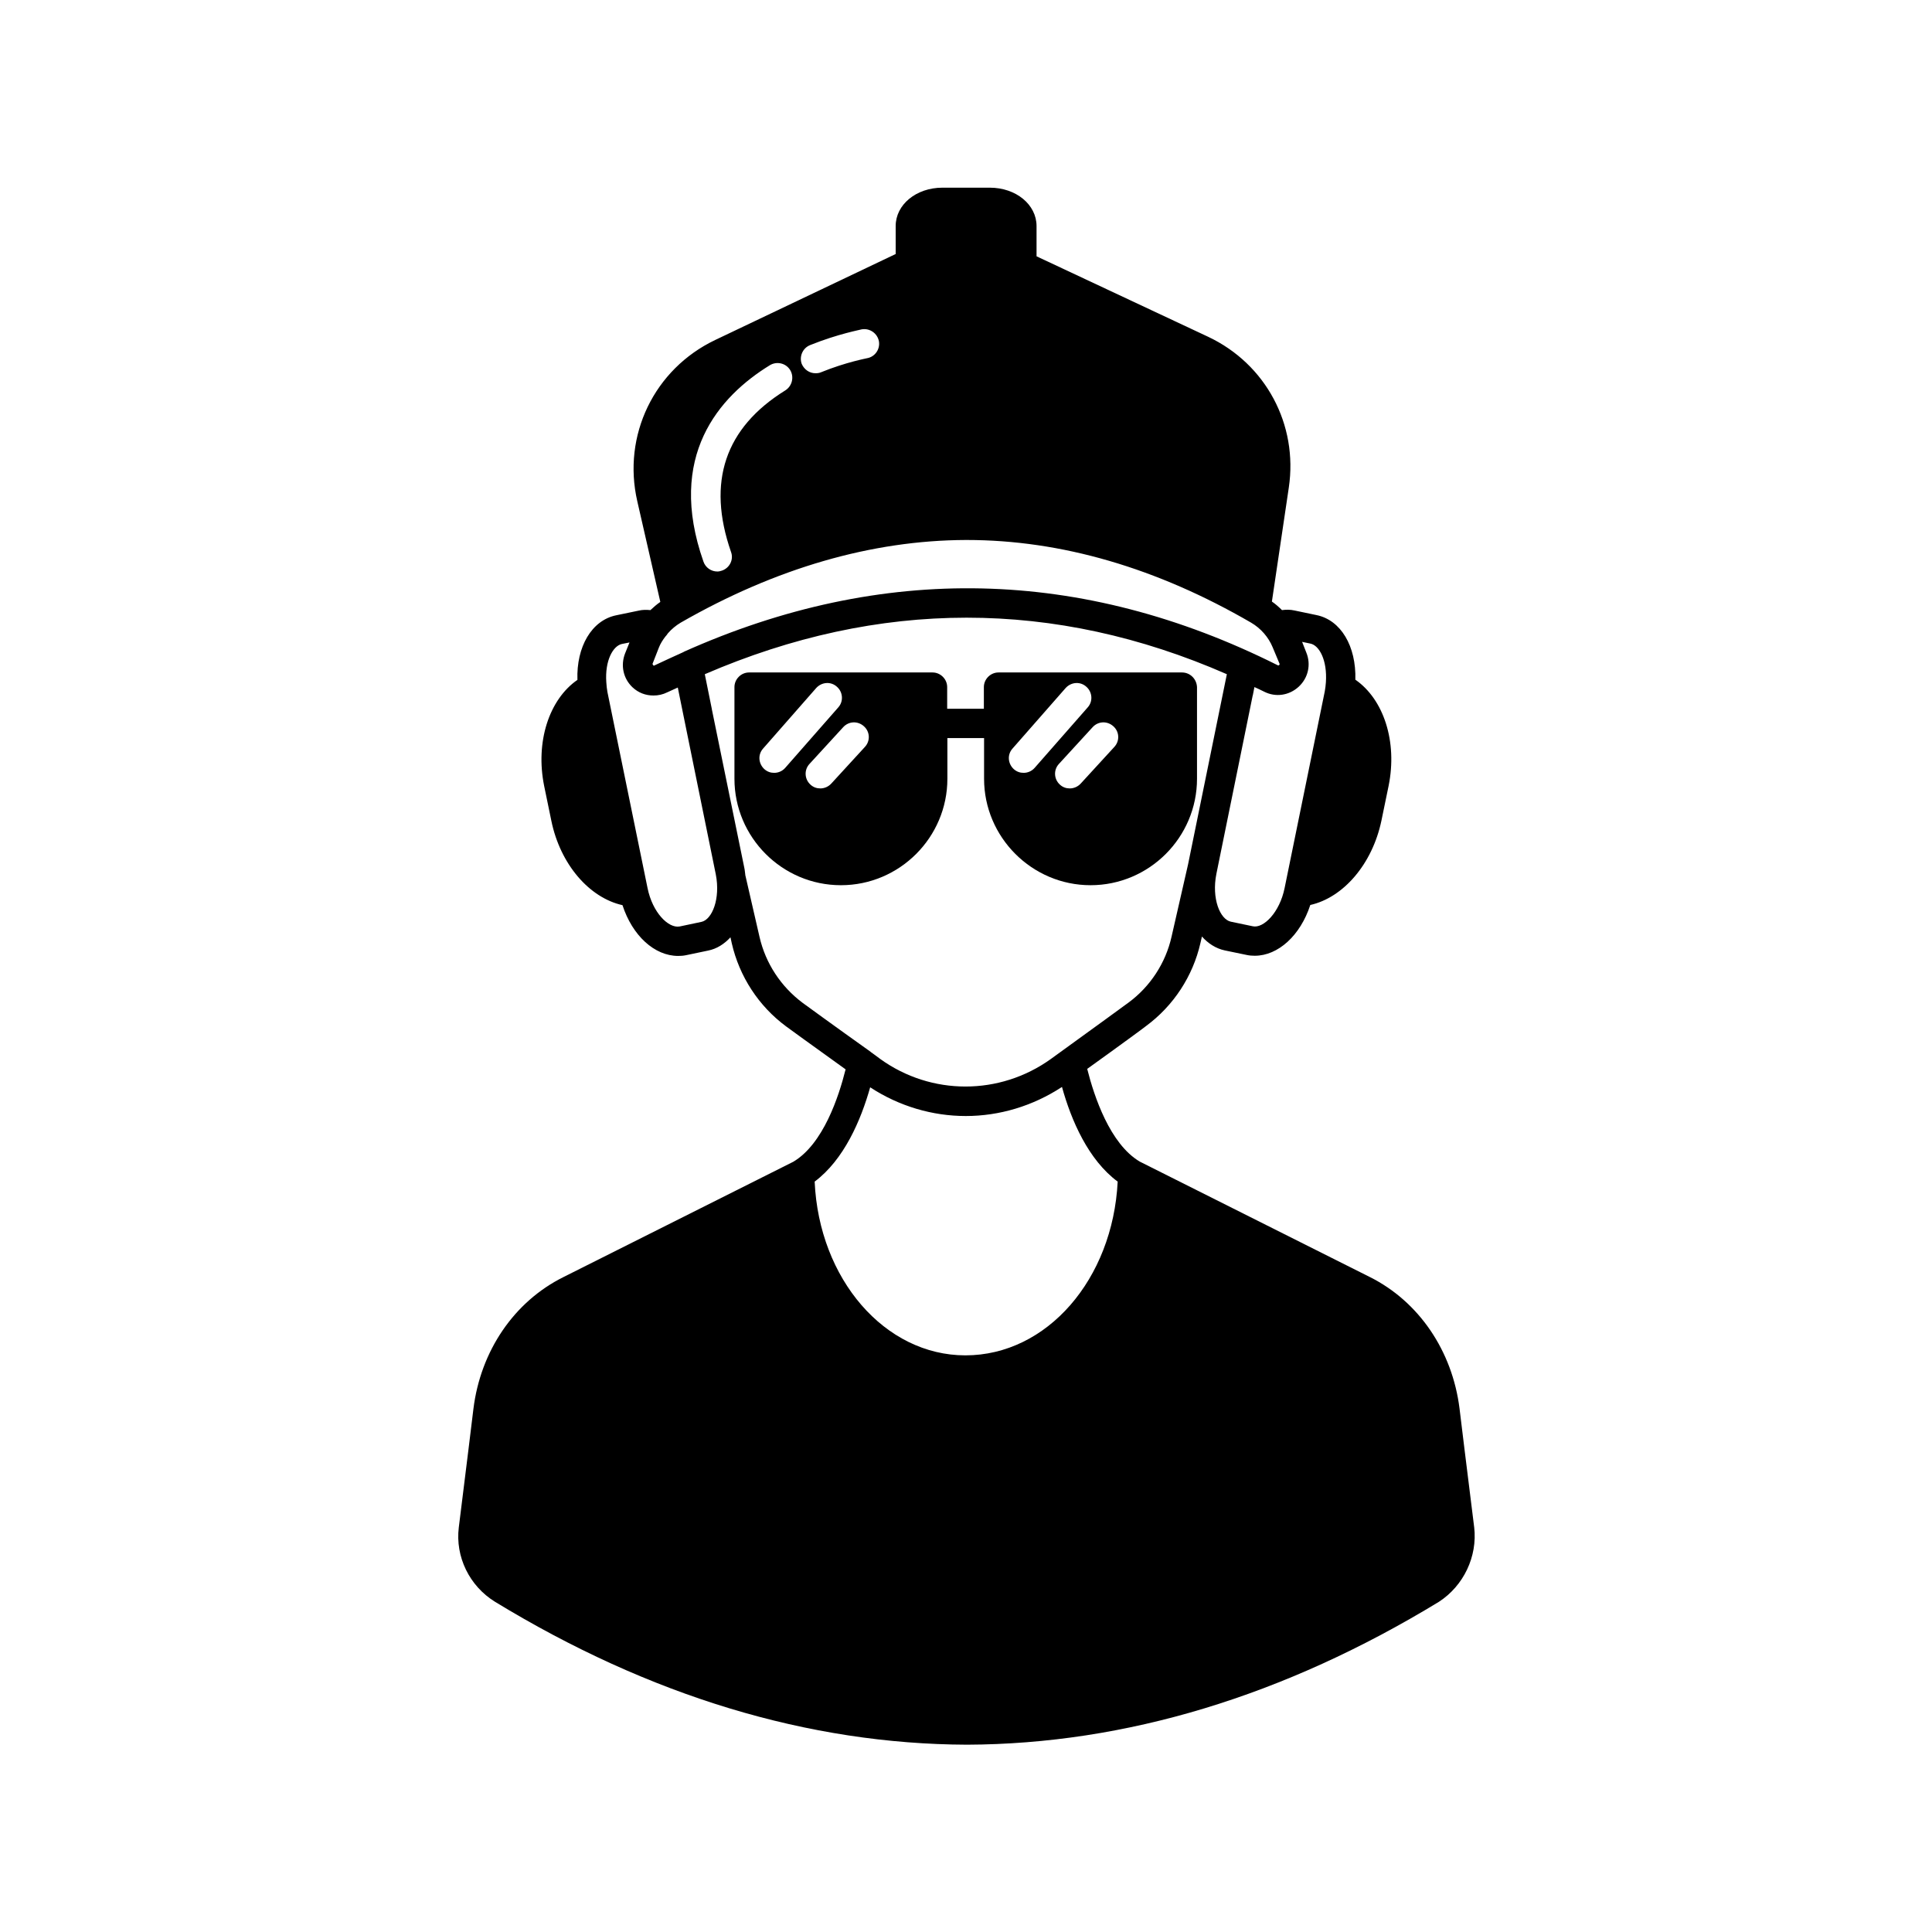
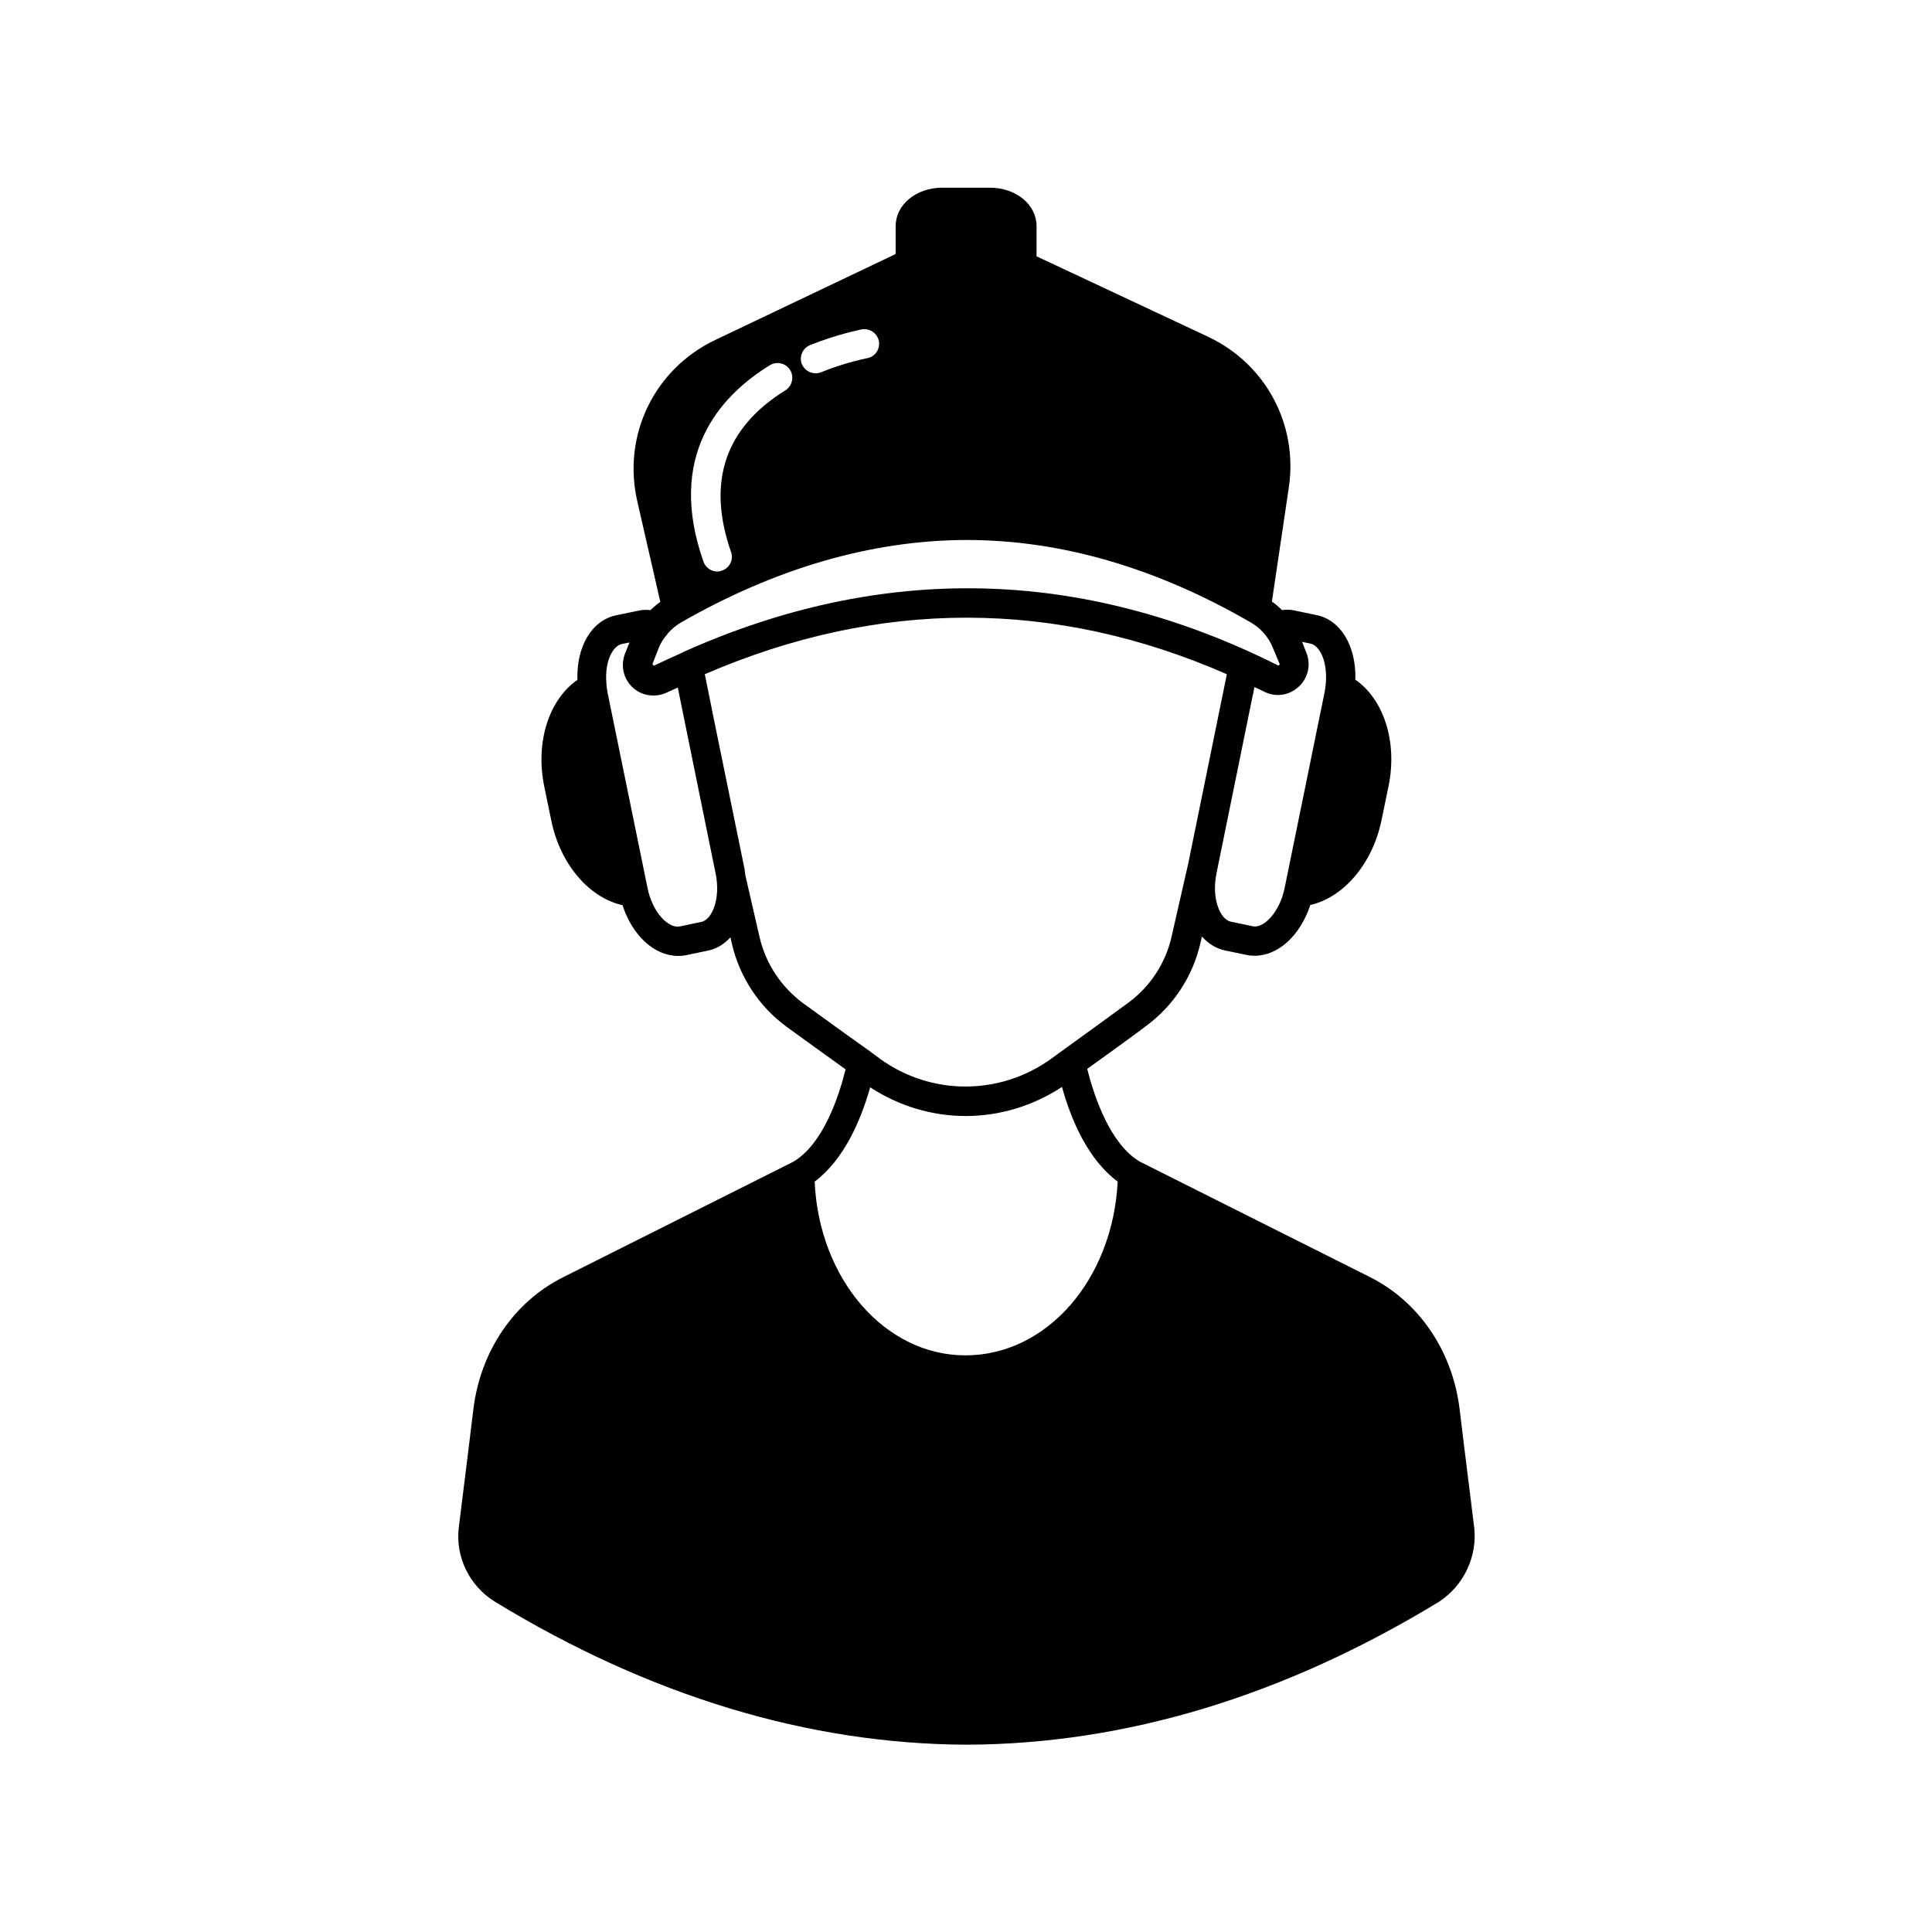
<svg xmlns="http://www.w3.org/2000/svg" fill="#000000" width="800px" height="800px" version="1.1" viewBox="144 144 512 512">
  <g>
    <path d="m534.67 548.72c-1.562-12.344-3.879-31.438-3.879-31.438-1.914-15.316-10.781-28.363-23.781-34.863l-60.961-30.582c-7.91-4.684-12.09-17.281-13.906-24.484v-0.102c8.566-6.144 15.566-11.285 15.566-11.336 7.305-5.391 12.395-13.199 14.41-21.965l0.402-1.762c1.613 1.812 3.68 3.176 6.047 3.68l5.844 1.211c0.707 0.152 1.41 0.203 2.117 0.203 6.195 0 12.09-5.391 14.711-13.453 8.766-1.965 16.426-10.832 18.844-22.32l1.914-9.27c2.367-11.688-1.309-22.922-8.816-28.113 0.25-8.867-3.828-15.82-10.328-17.129l-5.793-1.211c-1.109-0.25-2.215-0.25-3.324-0.102-0.805-0.805-1.715-1.613-2.672-2.266l4.484-30.23c2.469-16.676-6.098-32.746-21.41-39.953l-45.445-21.312v-8.012c0-5.691-5.441-10.176-12.395-10.176h-12.543c-6.953 0-12.395 4.484-12.395 10.176v7.406l-47.812 22.773c-16.172 7.707-24.688 25.293-20.656 42.773l6.098 26.652c-0.957 0.656-1.812 1.41-2.621 2.168-1.109-0.102-2.117-0.102-3.176 0.152l-5.844 1.211c-6.551 1.309-10.629 8.363-10.328 17.129-7.508 5.188-11.184 16.426-8.816 28.113l1.914 9.27c2.367 11.488 10.027 20.355 18.844 22.32 2.621 8.062 8.465 13.453 14.762 13.453 0.707 0 1.41-0.051 2.117-0.203l5.793-1.211c2.316-0.453 4.332-1.762 5.945-3.527l0.352 1.613c2.016 8.766 7.106 16.625 14.41 22.016 0 0 7.106 5.188 15.77 11.387l-0.051 0.102c-1.762 7.055-5.894 19.699-13.855 24.383l-60.961 30.582c-13 6.5-21.867 19.496-23.781 34.863 0 0-2.316 19.094-3.879 31.438-0.957 7.809 2.82 15.516 9.574 19.699 41.012 24.988 83.078 37.734 125.1 37.887 42.02-0.152 84.086-12.898 125.1-37.887 6.492-4.234 10.223-11.945 9.316-19.754zm-46.504-222.73c2.519-2.316 3.324-5.894 2.016-9.07l-1.109-2.82 2.168 0.453c2.367 0.453 4.535 4.383 4.133 10.277-0.051 0.754-0.152 1.613-0.301 2.418l-10.629 52.043c-1.309 6.551-5.644 10.832-8.465 10.176l-5.793-1.211c-2.871-0.605-5.141-6.144-3.828-12.695l9.621-47.258 0.051-0.102v-0.051l0.402-2.066c0.855 0.402 1.715 0.754 2.57 1.211 3.07 1.566 6.644 1.012 9.164-1.305zm-129.48-90.535c7.508-3.023 13.504-4.082 13.703-4.18 2.117-0.352 4.133 1.059 4.535 3.176 0.352 2.117-1.059 4.133-3.176 4.484-0.102 0.051-5.492 1.008-12.191 3.727-0.453 0.203-0.957 0.25-1.461 0.25-1.562 0-2.973-0.957-3.629-2.469-0.703-1.914 0.203-4.18 2.219-4.988zm-10.684 5.34c1.812-1.109 4.231-0.605 5.391 1.258 1.109 1.812 0.555 4.231-1.258 5.391-16.02 9.926-20.859 24.285-14.41 42.824 0.754 2.016-0.352 4.231-2.367 4.938-0.402 0.152-0.855 0.25-1.258 0.25-1.613 0-3.125-1.008-3.68-2.621-9.824-27.957 4.133-43.773 17.582-52.039zm-29.371 74.766c0.402-1.008 1.008-1.965 1.664-2.82 0.25-0.25 0.504-0.605 0.707-0.906 0.957-1.109 2.117-2.066 3.375-2.82 25.191-14.461 50.633-21.816 75.57-21.914h0.25c25.039 0 50.383 7.406 75.371 21.914 2.57 1.512 4.586 3.828 5.691 6.5l1.812 4.332c0.051 0.102 0.102 0.25-0.102 0.402-0.152 0.152-0.25 0.102-0.352 0.051-51.891-25.996-104.84-27.105-157.39-3.578l-0.051 0.051c-0.051 0-0.102 0.051-0.102 0.051-2.57 1.16-5.09 2.316-7.656 3.527-0.102 0.102-0.25 0.152-0.504-0.402zm11.234 72.75-5.742 1.211c-2.973 0.555-7.203-3.68-8.516-10.176l-10.629-51.941c-0.152-0.855-0.25-1.715-0.301-2.621-0.402-5.691 1.762-9.621 4.133-10.125l2.016-0.402-1.16 2.871c-1.258 3.176-0.504 6.699 1.965 9.02 1.562 1.461 3.477 2.168 5.543 2.168 1.258 0 2.469-0.25 3.68-0.855 0.957-0.453 1.863-0.855 2.769-1.258l1.461 7.203 8.613 42.32c1.258 6.441-0.961 11.984-3.832 12.586zm26.855 21.465c-5.793-4.332-9.824-10.48-11.438-17.48l-3.777-16.426v-0.102c-0.102-0.605-0.102-1.109-0.25-1.762l-8.613-42.066v-0.051l-1.863-9.219c46.199-19.949 92.652-20 138.35 0l-10.277 50.383-4.383 19.195c-1.562 6.953-5.644 13.199-11.387 17.434 0 0-9.977 7.305-20.605 14.965-13.551 9.723-31.691 9.723-45.191 0-0.805-0.605-1.613-1.211-2.469-1.812-0.051-0.051-0.102-0.051-0.102-0.102-9.578-6.812-17.992-12.957-17.992-12.957zm43.125 93.406c-21.363 0-38.793-20.203-39.953-46.047 7.758-5.793 12.242-16.223 14.711-24.988 7.707 5.039 16.523 7.609 25.34 7.609 8.867 0 17.734-2.621 25.492-7.707 2.469 8.918 7.004 19.348 14.762 25.09-1.305 25.891-18.738 46.043-40.352 46.043z" />
-     <path d="m457.23 322.21h-48.617c-2.117 0-3.879 1.762-3.879 3.879v5.742h-9.723v-5.742c0-2.117-1.762-3.879-3.879-3.879h-48.617c-2.117 0-3.879 1.762-3.879 3.879v24.285c0 15.516 12.645 28.215 28.215 28.215 15.566 0 28.215-12.695 28.215-28.215v-10.781h9.723v10.781c0 15.516 12.695 28.215 28.215 28.215 15.566 0 28.215-12.695 28.215-28.215v-24.285c-0.109-2.168-1.82-3.879-3.988-3.879zm-108.07 26.602c-0.957 0-1.812-0.301-2.57-0.957-1.613-1.461-1.812-3.879-0.352-5.492l14.055-16.02c1.461-1.613 3.879-1.812 5.492-0.352 1.613 1.41 1.812 3.879 0.352 5.492l-14.055 16.02c-0.754 0.855-1.812 1.309-2.922 1.309zm24.031-6.852-8.918 9.723c-0.754 0.805-1.812 1.258-2.871 1.258-0.957 0-1.863-0.301-2.621-1.008-1.613-1.461-1.715-3.93-0.25-5.492l8.918-9.723c1.461-1.613 3.879-1.715 5.492-0.25 1.609 1.41 1.762 3.879 0.25 5.492zm42.07 6.852c-0.957 0-1.812-0.301-2.57-0.957-1.613-1.461-1.812-3.879-0.352-5.492l14.055-16.02c1.461-1.613 3.879-1.812 5.492-0.352 1.613 1.41 1.812 3.879 0.352 5.492l-14.055 16.02c-0.758 0.855-1.816 1.309-2.922 1.309zm24.031-6.852-8.918 9.723c-0.754 0.805-1.812 1.258-2.871 1.258-0.957 0-1.863-0.301-2.621-1.008-1.613-1.461-1.715-3.93-0.25-5.492l8.918-9.723c1.461-1.613 3.879-1.715 5.492-0.25 1.609 1.41 1.762 3.879 0.25 5.492z" />
  </g>
</svg>